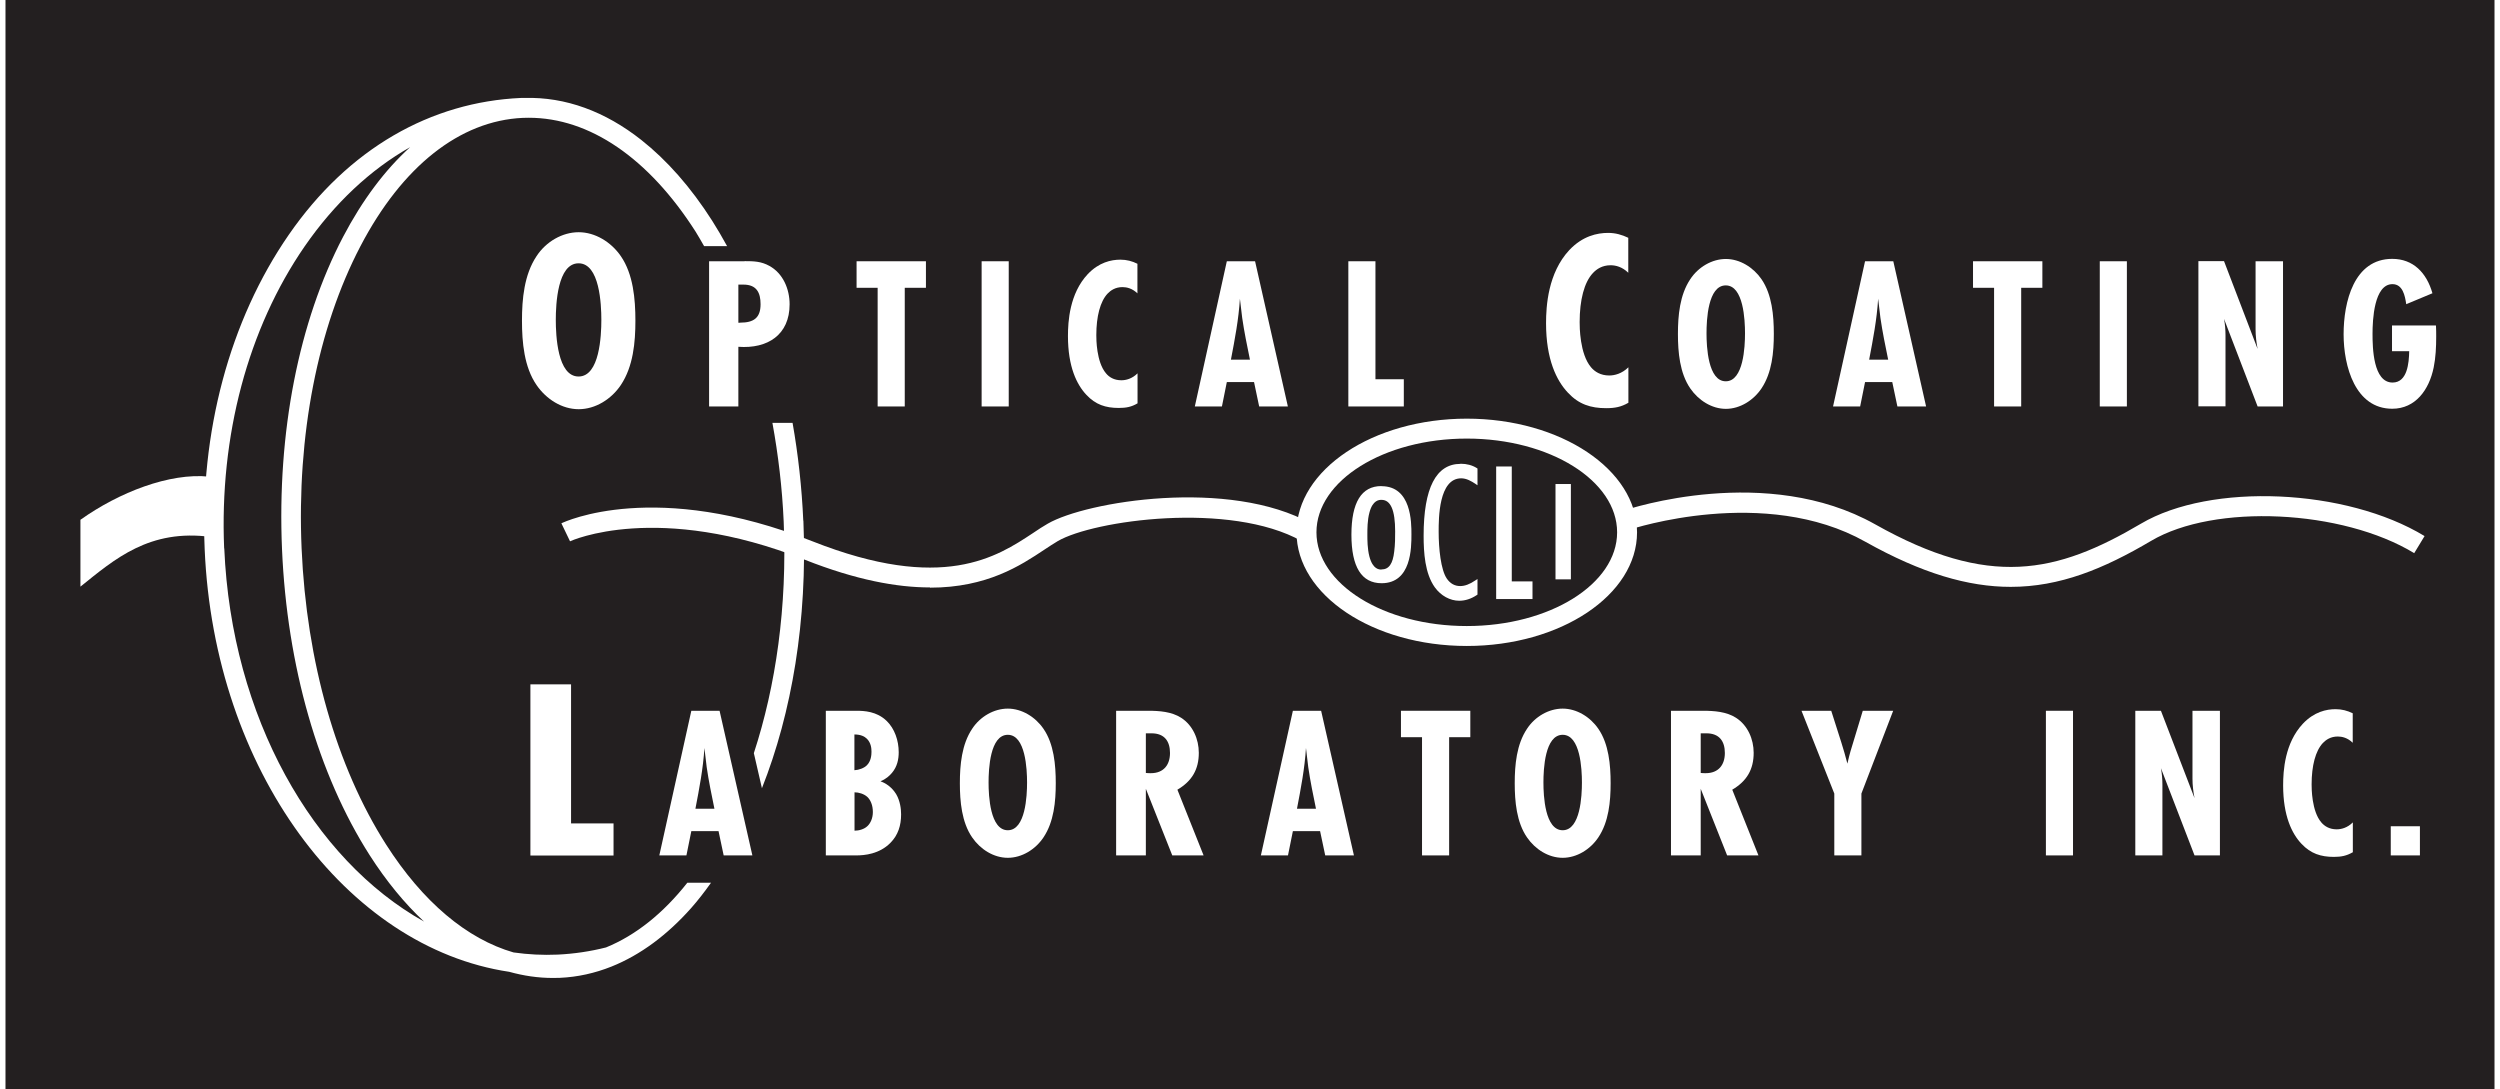
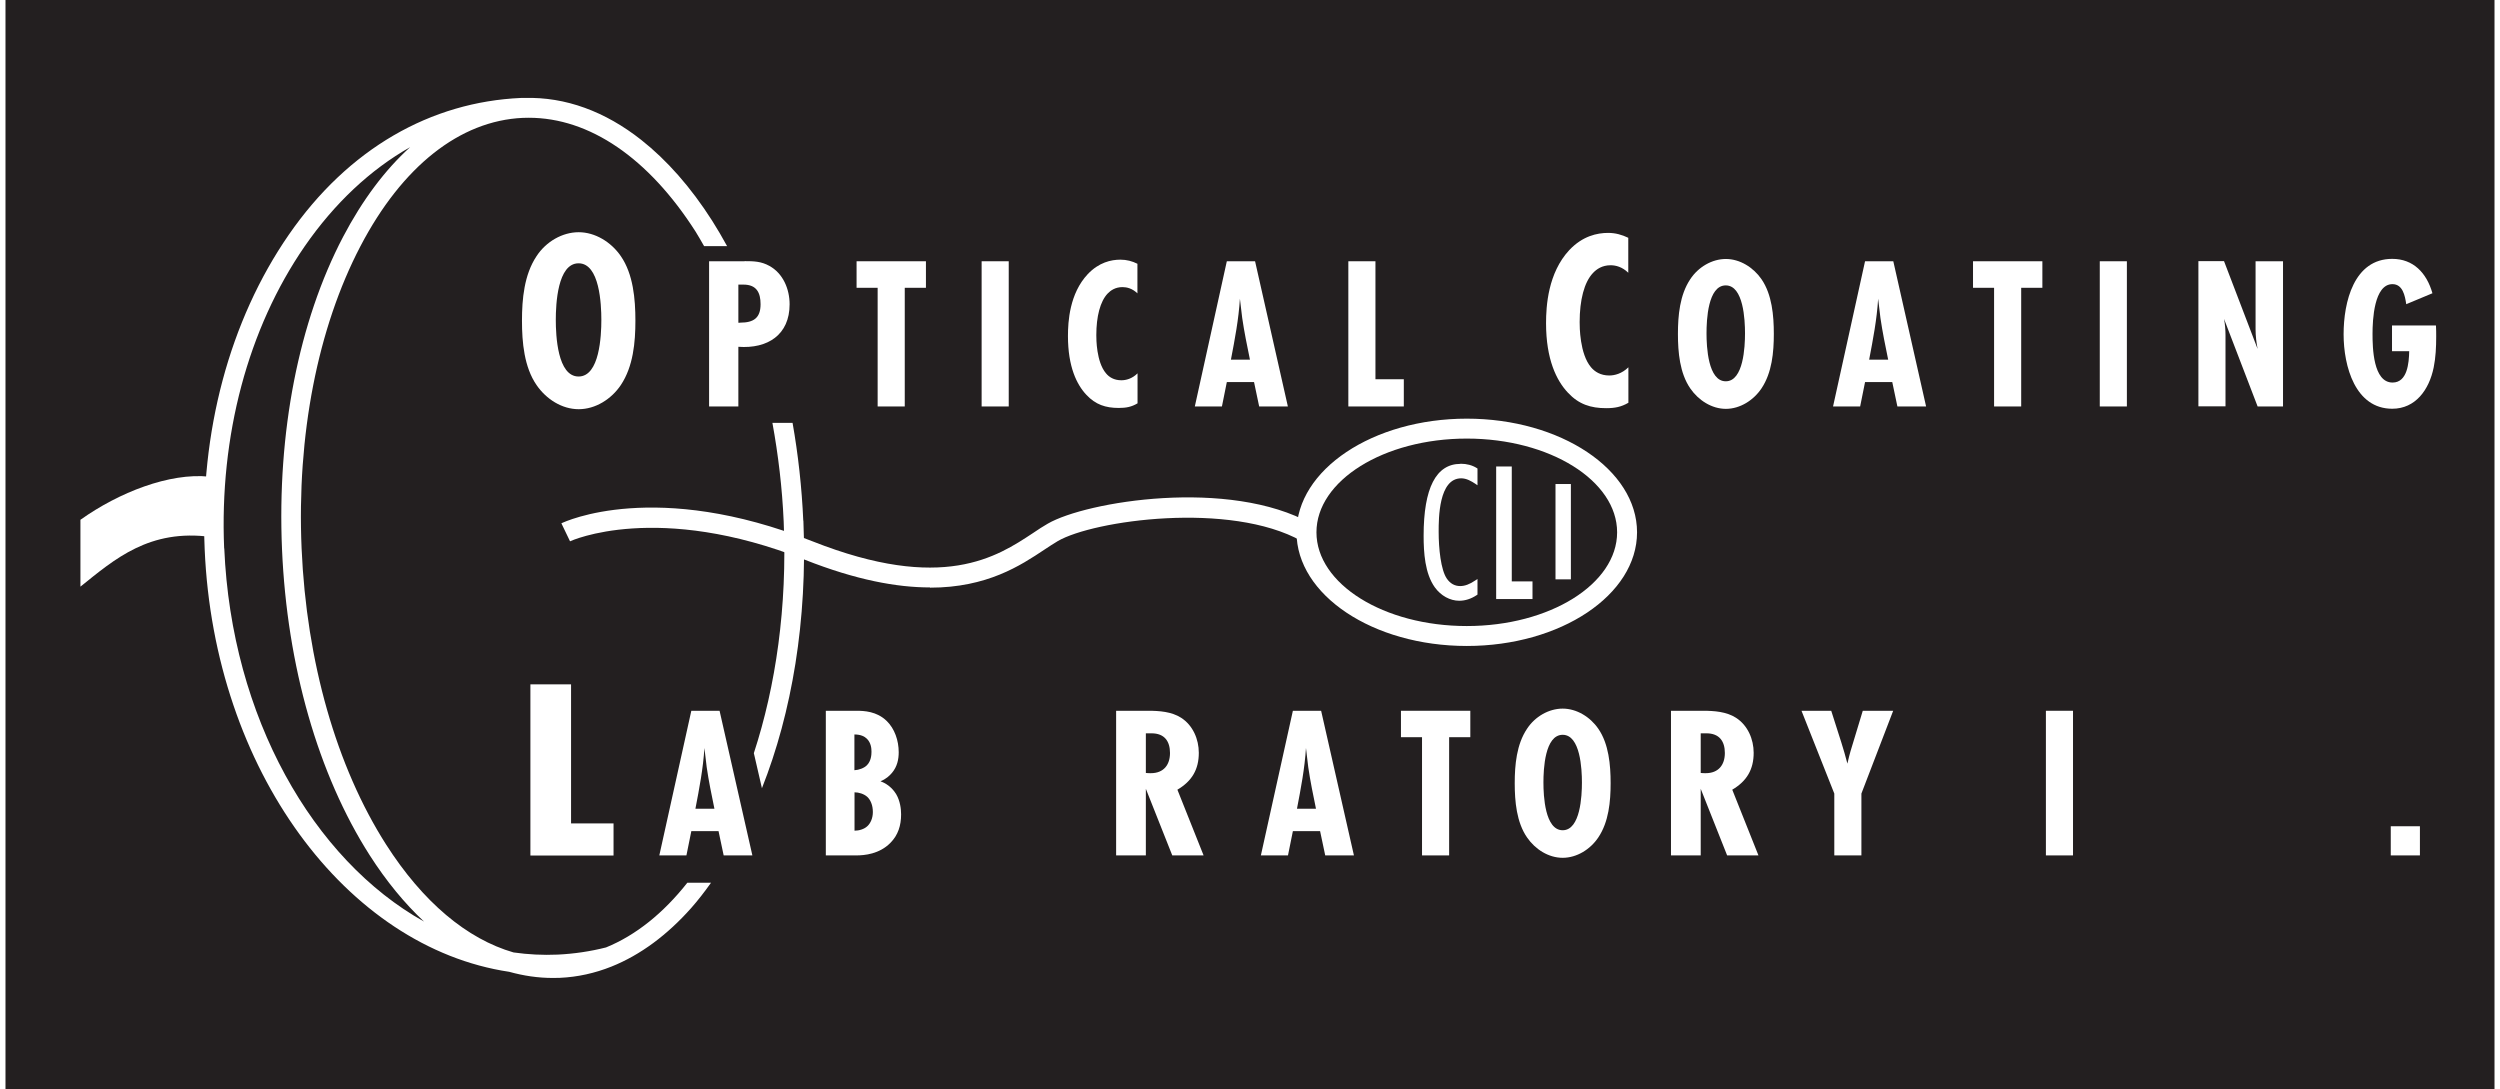
<svg xmlns="http://www.w3.org/2000/svg" id="Layer_1660d8916c8c6f" viewBox="0 0 218.55 95.66" aria-hidden="true" width="218px" height="95px">
  <defs>
    <linearGradient class="cerosgradient" data-cerosgradient="true" id="CerosGradient_id3f5a3d3cc" gradientUnits="userSpaceOnUse" x1="50%" y1="100%" x2="50%" y2="0%">
      <stop offset="0%" stop-color="#d1d1d1" />
      <stop offset="100%" stop-color="#d1d1d1" />
    </linearGradient>
    <linearGradient />
    <style>.cls-1-660d8916c8c6f{fill:#231f20;}.cls-1-660d8916c8c6f,.cls-2-660d8916c8c6f{stroke-width:0px;}.cls-2-660d8916c8c6f{fill:#fff;}</style>
  </defs>
  <rect class="cls-1-660d8916c8c6f" width="218.55" height="95.66" />
  <path class="cls-2-660d8916c8c6f" d="M54.03,33.81c-.83,1.24-2.23,2.12-3.7,2.12s-2.85-.88-3.7-2.12c-1.09-1.58-1.28-3.75-1.28-5.65s.19-4.04,1.28-5.67c.83-1.27,2.26-2.1,3.7-2.1s2.85.86,3.7,2.1c1.09,1.58,1.28,3.77,1.28,5.67s-.19,4.02-1.28,5.65ZM50.32,23.12c-1.85,0-2,3.59-2,4.97s.15,4.97,2,4.97,2-3.59,2-4.97-.15-4.97-2-4.97Z" />
  <path class="cls-2-660d8916c8c6f" d="M64.9,22.93c.82,0,1.46.02,2.18.42,1.21.67,1.77,2.05,1.77,3.37,0,2.68-1.93,3.92-4.5,3.73v5.24h-2.57v-12.75h3.12ZM64.51,28.33c1.17,0,1.79-.4,1.79-1.62,0-1.01-.35-1.72-1.5-1.72h-.45v3.35h.16Z" />
  <path class="cls-2-660d8916c8c6f" d="M78.96,25.27v10.42h-2.38v-10.42h-1.85v-2.33h6.09v2.33h-1.85Z" />
  <path class="cls-2-660d8916c8c6f" d="M85.71,35.69v-12.75h2.38v12.75h-2.38Z" />
  <path class="cls-2-660d8916c8c6f" d="M99.39,35.42c-.52.31-.99.4-1.64.4-1.15,0-2.04-.29-2.84-1.15-.85-.9-1.62-2.47-1.62-5.16,0-1.28.14-3.73,1.73-5.43.99-1.05,2.07-1.28,2.88-1.28.54,0,1.03.13,1.49.36v2.6c-.45-.44-.94-.55-1.31-.55-.63,0-1.04.29-1.31.57-.65.69-.99,2.01-.99,3.65,0,.33,0,2.35.85,3.35.27.33.7.61,1.35.61.4,0,.94-.13,1.42-.61v2.64Z" />
  <path class="cls-2-660d8916c8c6f" d="M110.08,35.69l-.45-2.14h-2.39l-.43,2.14h-2.38l2.81-12.75h2.48l2.88,12.75h-2.52ZM109.27,31.58c-.25-1.22-.5-2.43-.68-3.67-.07-.55-.14-1.13-.2-1.68-.11,1.8-.45,3.58-.79,5.35h1.67Z" />
  <path class="cls-2-660d8916c8c6f" d="M117.91,35.69v-12.75h2.38v10.36h2.49v2.39h-4.86Z" />
  <path class="cls-2-660d8916c8c6f" d="M46.09,75.11v-15.02h3.57v12.21h3.73v2.82h-7.3Z" />
  <path class="cls-2-660d8916c8c6f" d="M63.06,75.11l-.45-2.13h-2.39l-.43,2.13h-2.38l2.81-12.7h2.48l2.88,12.7h-2.52ZM62.25,71.02c-.25-1.22-.5-2.42-.68-3.66-.07-.55-.14-1.12-.2-1.68-.11,1.79-.45,3.56-.79,5.33h1.67Z" />
  <path class="cls-2-660d8916c8c6f" d="M74.71,62.41c.67,0,1.79.04,2.67.9.69.67,1.05,1.71,1.05,2.74,0,.63-.13,1.26-.59,1.81-.21.25-.53.55-1.01.74.82.3,1.22.88,1.37,1.12.36.61.44,1.31.44,1.79,0,.95-.25,1.81-.95,2.51-.97.97-2.25,1.09-2.99,1.09h-2.67v-12.7h2.68ZM74.54,67.63c.4-.02.86-.19,1.1-.44.36-.36.4-.9.4-1.18,0-.3-.04-.78-.4-1.14-.21-.21-.55-.38-1.1-.38v3.14ZM74.54,72.94c.4,0,.86-.13,1.14-.4.27-.25.48-.69.48-1.24,0-.61-.21-1.07-.49-1.33-.3-.27-.76-.4-1.12-.4v3.37Z" />
-   <path class="cls-2-660d8916c8c6f" d="M91.14,73.53c-.7,1.05-1.89,1.79-3.13,1.79s-2.41-.74-3.13-1.79c-.92-1.33-1.08-3.16-1.08-4.76s.16-3.41,1.08-4.78c.7-1.07,1.91-1.77,3.13-1.77s2.41.72,3.13,1.77c.92,1.33,1.08,3.18,1.08,4.78s-.16,3.39-1.08,4.76ZM88.01,64.52c-1.57,0-1.69,3.03-1.69,4.19s.13,4.19,1.69,4.19,1.69-3.03,1.69-4.19-.13-4.19-1.69-4.19Z" />
  <path class="cls-2-660d8916c8c6f" d="M102.45,75.11l-2.32-5.85v5.85h-2.61v-12.7h2.83c.97,0,2.04.08,2.87.61,1.05.67,1.56,1.9,1.56,3.08,0,1.45-.59,2.48-1.88,3.24l2.3,5.77h-2.75ZM100.13,67.87c.14.02.3.02.44.02,1.13,0,1.68-.74,1.68-1.77s-.48-1.73-1.62-1.73h-.5v3.49Z" />
  <path class="cls-2-660d8916c8c6f" d="M115.88,75.11l-.45-2.13h-2.39l-.43,2.13h-2.38l2.81-12.7h2.48l2.88,12.7h-2.52ZM115.07,71.02c-.25-1.22-.5-2.42-.68-3.66-.07-.55-.14-1.12-.2-1.68-.11,1.79-.45,3.56-.79,5.33h1.67Z" />
  <path class="cls-2-660d8916c8c6f" d="M126.76,64.73v10.38h-2.38v-10.38h-1.85v-2.32h6.09v2.32h-1.85Z" />
  <path class="cls-2-660d8916c8c6f" d="M139.86,73.53c-.7,1.05-1.89,1.79-3.13,1.79s-2.41-.74-3.13-1.79c-.92-1.33-1.08-3.16-1.08-4.76s.16-3.41,1.08-4.78c.7-1.07,1.91-1.77,3.13-1.77s2.41.72,3.13,1.77c.92,1.33,1.08,3.18,1.08,4.78s-.16,3.39-1.08,4.76ZM136.73,64.52c-1.57,0-1.69,3.03-1.69,4.19s.13,4.19,1.69,4.19,1.69-3.03,1.69-4.19-.13-4.19-1.69-4.19Z" />
  <path class="cls-2-660d8916c8c6f" d="M151.17,75.11l-2.32-5.85v5.85h-2.61v-12.7h2.83c.97,0,2.04.08,2.87.61,1.05.67,1.56,1.9,1.56,3.08,0,1.45-.59,2.48-1.88,3.24l2.3,5.77h-2.75ZM148.85,67.87c.14.02.3.02.44.02,1.13,0,1.68-.74,1.68-1.77s-.48-1.73-1.62-1.73h-.5v3.49Z" />
  <path class="cls-2-660d8916c8c6f" d="M162.96,69.68v5.43h-2.38v-5.43l-2.88-7.27h2.61l.88,2.76c.16.51.4,1.31.54,1.88.22-.97.34-1.31.52-1.9l.83-2.74h2.67l-2.79,7.27Z" />
  <path class="cls-2-660d8916c8c6f" d="M179.16,75.11v-12.7h2.38v12.7h-2.38Z" />
-   <path class="cls-2-660d8916c8c6f" d="M192.21,75.11l-2.95-7.66c.09.48.13.97.13,1.45v6.21h-2.38v-12.7h2.25l2.95,7.67c-.11-.57-.18-1.14-.18-1.71v-5.96h2.41v12.7h-2.23Z" />
-   <path class="cls-2-660d8916c8c6f" d="M206.09,74.84c-.52.3-.99.4-1.64.4-1.15,0-2.04-.29-2.84-1.14-.85-.89-1.62-2.46-1.62-5.14,0-1.28.14-3.71,1.73-5.41.99-1.05,2.07-1.28,2.88-1.28.54,0,1.03.13,1.5.36v2.59c-.45-.44-.94-.55-1.31-.55-.63,0-1.04.29-1.31.57-.65.69-.99,2-.99,3.64,0,.32,0,2.34.85,3.33.27.32.7.61,1.35.61.4,0,.94-.13,1.42-.61v2.63Z" />
  <path class="cls-2-660d8916c8c6f" d="M142.49,35.37c-.62.36-1.17.47-1.94.47-1.36,0-2.41-.34-3.36-1.36-1-1.06-1.92-2.92-1.92-6.1,0-1.51.17-4.41,2.04-6.42,1.17-1.24,2.45-1.51,3.41-1.51.64,0,1.21.16,1.77.43v3.07c-.53-.52-1.11-.66-1.55-.66-.74,0-1.23.34-1.55.68-.77.81-1.17,2.37-1.17,4.32,0,.38,0,2.78,1,3.96.32.38.83.72,1.6.72.47,0,1.11-.16,1.68-.72v3.12Z" />
  <path class="cls-2-660d8916c8c6f" d="M154.19,34.1c-.7,1.05-1.89,1.8-3.13,1.8s-2.41-.75-3.13-1.8c-.92-1.34-1.08-3.17-1.08-4.78s.16-3.42,1.08-4.8c.7-1.07,1.91-1.78,3.13-1.78s2.41.73,3.13,1.78c.92,1.34,1.08,3.19,1.08,4.8s-.16,3.4-1.08,4.78ZM151.05,25.06c-1.57,0-1.69,3.04-1.69,4.21s.13,4.21,1.69,4.21,1.69-3.04,1.69-4.21-.13-4.21-1.69-4.21Z" />
  <path class="cls-2-660d8916c8c6f" d="M166.12,35.69l-.45-2.14h-2.39l-.43,2.14h-2.38l2.81-12.75h2.48l2.88,12.75h-2.52ZM165.31,31.58c-.25-1.22-.5-2.43-.68-3.67-.07-.55-.14-1.13-.2-1.68-.11,1.8-.45,3.58-.79,5.35h1.67Z" />
  <path class="cls-2-660d8916c8c6f" d="M176.99,25.27v10.42h-2.38v-10.42h-1.85v-2.33h6.09v2.33h-1.85Z" />
  <path class="cls-2-660d8916c8c6f" d="M183.89,35.69v-12.75h2.38v12.75h-2.38Z" />
-   <path class="cls-2-660d8916c8c6f" d="M197.75,35.69l-2.95-7.69c.09.48.13.97.13,1.45v6.23h-2.38v-12.75h2.25l2.95,7.71c-.11-.57-.18-1.15-.18-1.72v-5.98h2.41v12.75h-2.23Z" />
+   <path class="cls-2-660d8916c8c6f" d="M197.75,35.69l-2.95-7.69c.09.48.13.97.13,1.45v6.23h-2.38v-12.75h2.25l2.95,7.71c-.11-.57-.18-1.15-.18-1.72v-5.98h2.41v12.75Z" />
  <path class="cls-2-660d8916c8c6f" d="M213.41,28.59c.02.33.02.65.02.97,0,.9-.04,1.82-.22,2.7-.4,1.97-1.6,3.63-3.64,3.63-3.24,0-4.27-3.71-4.27-6.54s.9-6.62,4.27-6.62c1.84,0,3.02,1.22,3.53,3.02l-2.3.96c-.11-.75-.31-1.76-1.21-1.76-1.62,0-1.75,3.15-1.75,4.36s.05,4.28,1.76,4.28c1.3,0,1.44-1.72,1.46-2.75h-1.51v-2.26h3.85Z" />
  <path class="cls-2-660d8916c8c6f" d="M128.31,56.72c-8.24,0-14.95-4.48-14.95-9.98s6.71-9.98,14.95-9.98,14.95,4.48,14.95,9.98-6.71,9.98-14.95,9.98ZM128.31,38.51c-7.28,0-13.2,3.69-13.2,8.23s5.92,8.23,13.2,8.23,13.2-3.69,13.2-8.23-5.92-8.23-13.2-8.23Z" />
-   <path class="cls-2-660d8916c8c6f" d="M120.81,42.68c-1.75,0-2.63,1.44-2.63,4.27s.89,4.26,2.65,4.26c2.62,0,2.62-3.12,2.62-4.29,0-1.05,0-4.23-2.63-4.23ZM120.82,50.01c-.19,0-.76,0-1.06-1.14-.18-.69-.18-1.48-.18-1.9v-.07c0-.43,0-1.22.18-1.89.29-1.12.87-1.12,1.06-1.12.81,0,1.2.91,1.2,2.77,0,.52,0,1.14-.08,1.75-.12,1.1-.47,1.59-1.12,1.59Z" />
  <path class="cls-2-660d8916c8c6f" d="M127.76,40.73c-2.15,0-3.24,2.12-3.24,6.31,0,1.47.11,3.32.99,4.54.53.73,1.33,1.17,2.14,1.17.52,0,1.05-.17,1.54-.5l.06-.04v-1.37l-.2.13c-.5.34-.92.49-1.32.49-.48,0-.87-.22-1.17-.65-.53-.77-.72-2.64-.72-4.12,0-1.16,0-4.69,1.98-4.69.47,0,.89.25,1.24.48l.19.13v-1.47l-.06-.04c-.4-.25-.88-.38-1.42-.38Z" />
  <polygon class="cls-2-660d8916c8c6f" points="132.26 40.96 130.89 40.96 130.89 52.6 134.08 52.6 134.08 51.05 132.26 51.05 132.26 40.96" />
  <rect class="cls-2-660d8916c8c6f" x="136.1" y="42.5" width="1.35" height="8.37" />
  <path class="cls-2-660d8916c8c6f" d="M81.17,51.58c-2.89,0-6.48-.65-10.98-2.43-12.96-5.13-20.54-1.66-20.62-1.62l-.76-1.58c.33-.16,8.29-3.87,22.02,1.57,11.47,4.54,16.24,1.37,19.4-.72.46-.31.88-.59,1.29-.82,3.37-1.95,15.93-4.03,23.14,0l-.85,1.53c-6.3-3.52-18.28-1.82-21.41,0-.37.22-.77.48-1.19.76-2.06,1.37-5.01,3.33-10.03,3.33Z" />
-   <path class="cls-2-660d8916c8c6f" d="M176.07,51.53c-3.73,0-7.8-1.18-12.76-3.96-8.84-4.98-20.53-1.12-20.65-1.08l-.56-1.66c.51-.17,12.54-4.15,22.07,1.21,10,5.63,15.92,4.32,23.34-.06,6.13-3.62,18-3.1,24.9,1.09l-.91,1.5c-6.32-3.84-17.54-4.37-23.1-1.08-4.18,2.47-8.02,4.04-12.33,4.04Z" />
  <path class="cls-2-660d8916c8c6f" d="M17.87,41.85c-3.47-.35-7.9,1.38-11.29,3.79v5.87c3-2.41,6.06-5.1,11.48-4.36l-.19-5.3Z" />
  <path class="cls-2-660d8916c8c6f" d="M52.73,83.19c-1.38.35-2.79.56-4.24.63-1.31.06-2.61-.01-3.88-.19-4.09-1.18-7.97-4.43-11.2-9.49-4.35-6.82-6.98-16.04-7.41-25.98-.43-9.93,1.41-19.35,5.16-26.53,3.67-7.03,8.74-11.03,14.26-11.28.18,0,.36-.01.53-.01,5.33,0,10.51,3.53,14.64,9.99.26.41.5.85.75,1.28h2.02c-.42-.77-.86-1.52-1.31-2.23-1.88-2.95-3.98-5.32-6.22-7.09-3.18-2.51-6.66-3.79-10.24-3.69.06,0,.11,0,.17,0-.13,0-.27,0-.4,0-.02,0-.04,0-.05,0-.01,0-.03,0-.04,0-7.9.35-15.15,4.42-20.4,12.02-5.2,7.53-7.82,17.33-7.38,27.61.83,19.37,12.44,34.96,26.74,37.1,1.26.35,2.53.54,3.83.54.2,0,.41,0,.61-.01,1.57-.07,3.09-.41,4.54-.99,2.55-1.02,4.9-2.78,6.99-5.13.61-.69,1.19-1.44,1.75-2.23h-2.08c-2.09,2.65-4.51,4.61-7.14,5.68ZM19.2,48.16c-.42-9.89,2.09-19.31,7.07-26.53,2.63-3.8,5.78-6.74,9.26-8.71-2.2,1.99-4.19,4.64-5.89,7.88-3.9,7.45-5.8,17.19-5.36,27.43.44,10.24,3.17,19.77,7.69,26.85,1.47,2.3,3.08,4.25,4.78,5.84-9.74-5.44-16.91-17.95-17.54-32.77Z" />
  <path class="cls-2-660d8916c8c6f" d="M70.05,45.72c-.13-2.94-.45-5.81-.94-8.59h-1.77c.51,2.8.86,5.7.99,8.67.32,7.46-.69,14.43-2.62,20.33l.71,3.08c2.62-6.61,4.01-14.74,3.64-23.49Z" />
  <rect class="cls-2-660d8916c8c6f" x="209.44" y="72.55" width="2.56" height="2.56" />
</svg>